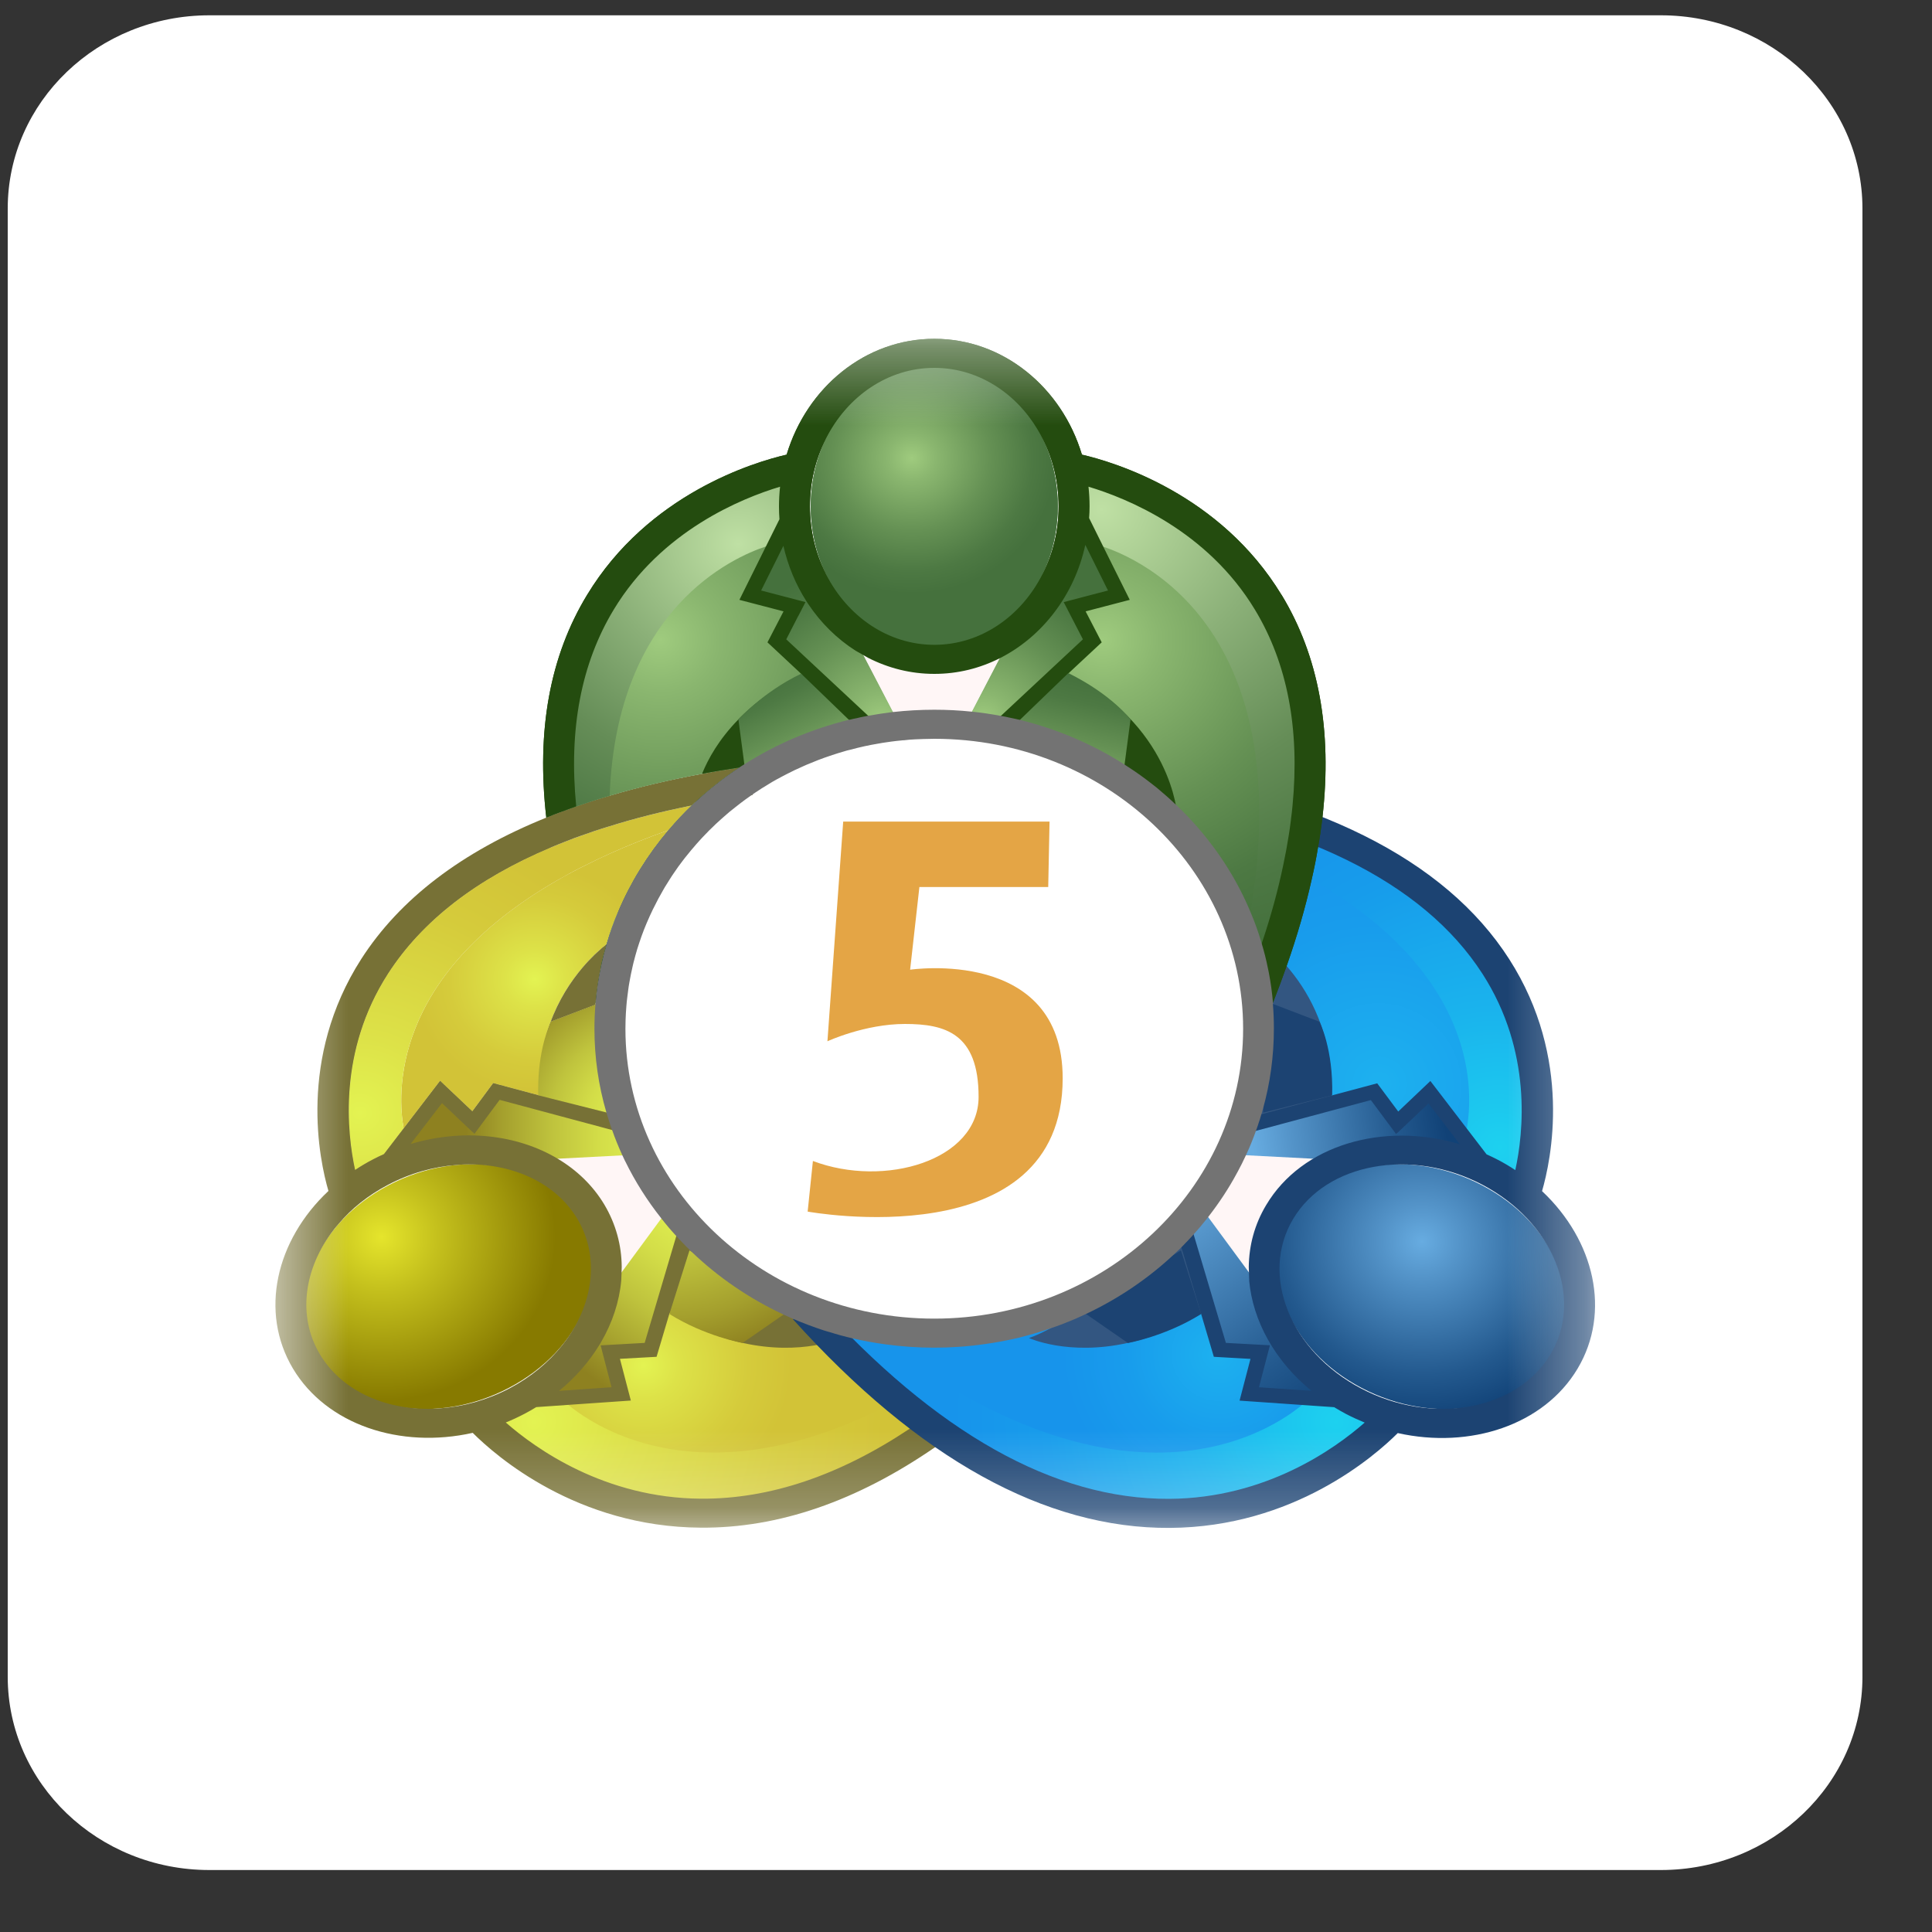
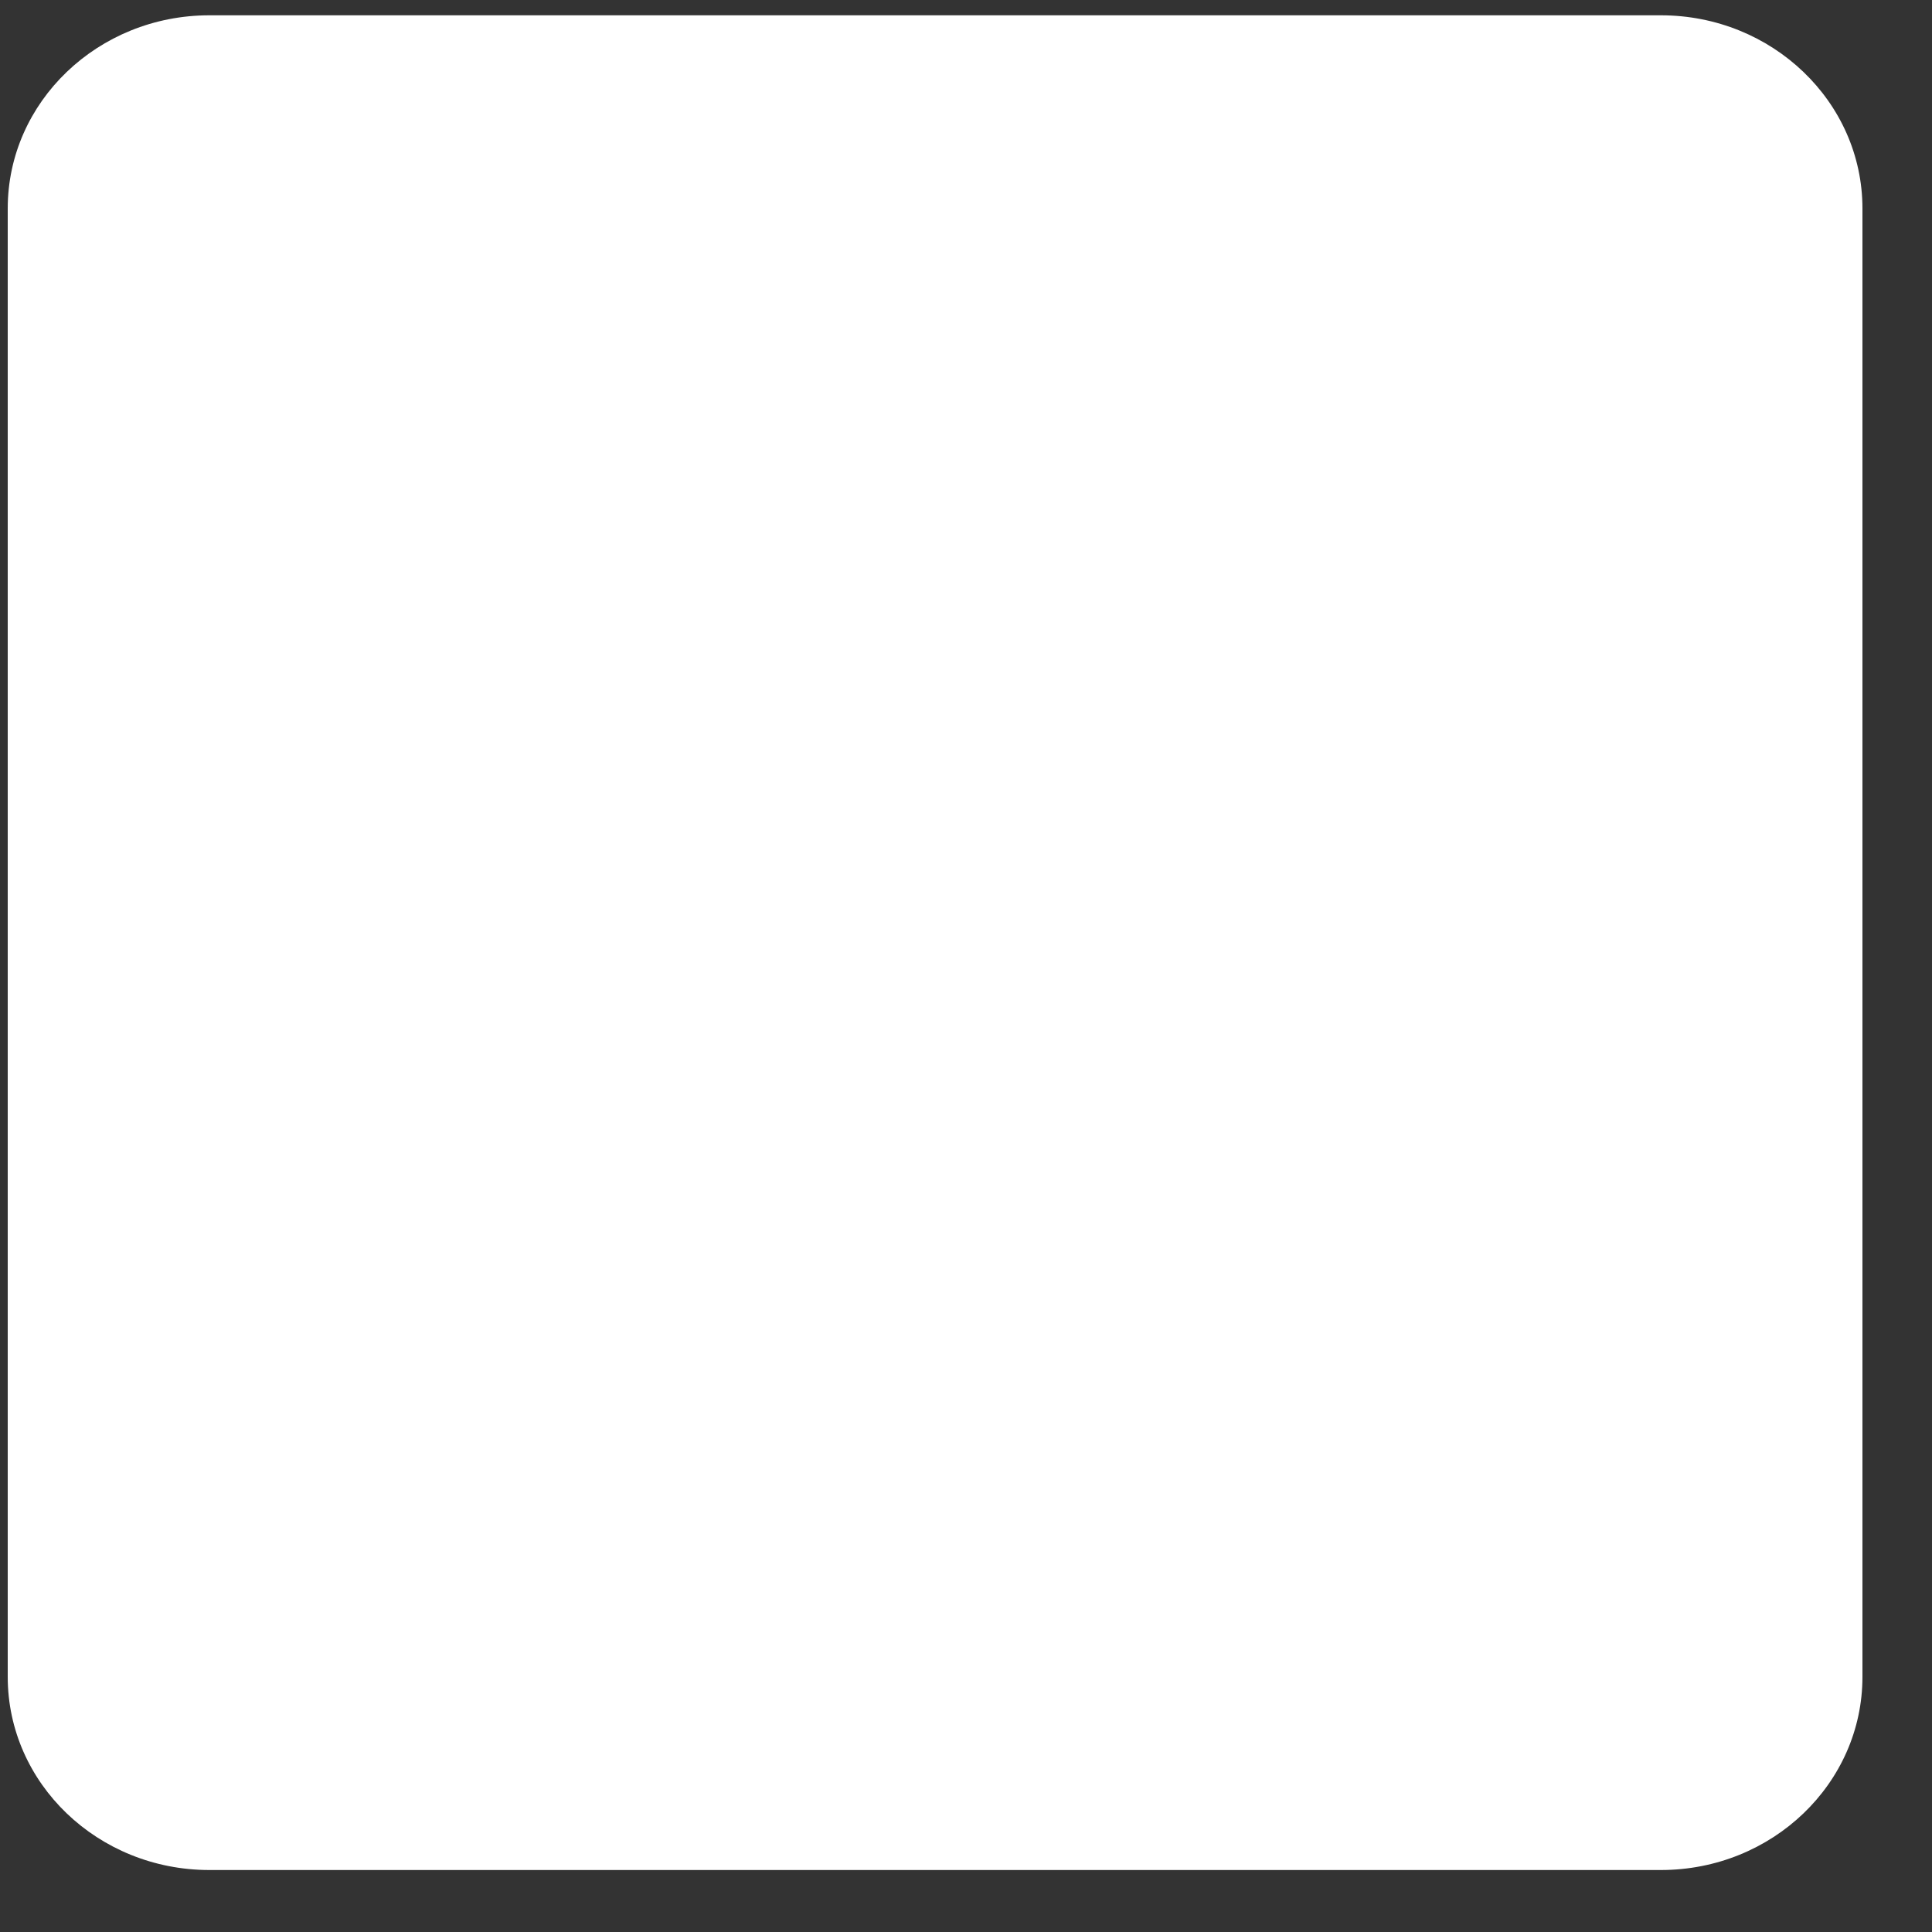
<svg xmlns="http://www.w3.org/2000/svg" width="25" height="25" viewBox="0 0 25 25" fill="none">
  <rect x="0" y="0" width="25" height="25" fill="#333333" stroke="none" />
  <g clip-path="url(#clip0_1612_3268)">
    <path d="M21.492 0.198H2.709C1.268 0.198 0.1 1.318 0.1 2.698V21.698C0.1 23.079 1.268 24.198 2.709 24.198H21.492C22.932 24.198 24.1 23.079 24.1 21.698V2.698C24.1 1.318 22.932 0.198 21.492 0.198Z" fill="white" />
    <mask id="mask0_1612_3268" style="mask-type:luminance" maskUnits="userSpaceOnUse" x="3" y="4" width="18" height="16">
-       <path d="M20.639 4.384H3.564V19.769H20.639V4.384Z" fill="white" />
-     </mask>
+       </mask>
    <g mask="url(#mask0_1612_3268)">
      <path d="M8.649 10.743C8.379 11.061 8.158 11.418 7.997 11.803C7.941 11.935 7.892 12.069 7.852 12.207C7.852 12.207 7.849 12.214 7.849 12.218C7.811 12.248 7.767 12.285 7.719 12.33C7.712 12.337 7.704 12.345 7.695 12.352C7.646 12.4 7.592 12.457 7.538 12.521C7.387 12.698 7.227 12.938 7.117 13.245C7.116 13.248 7.114 13.252 7.112 13.257C7.02 13.515 6.963 13.819 6.972 14.173L6.964 14.171L6.382 14.015L6.111 14.38L5.695 13.985L5.223 14.601C5.146 14.178 5.042 12.638 7.209 11.392C7.267 11.358 7.327 11.325 7.39 11.292C7.401 11.286 7.412 11.279 7.424 11.274C7.473 11.247 7.523 11.222 7.575 11.197C7.68 11.143 7.79 11.091 7.904 11.04C8.133 10.937 8.38 10.838 8.649 10.743Z" fill="url(#paint0_radial_1612_3268)" />
      <path d="M7.849 12.218C7.822 12.309 7.798 12.402 7.778 12.495C7.776 12.503 7.775 12.512 7.773 12.521C7.742 12.669 7.72 12.818 7.707 12.971C7.706 12.982 7.705 12.991 7.705 13.001L7.128 13.221C7.128 13.221 7.124 13.228 7.117 13.244C7.227 12.938 7.387 12.698 7.538 12.52C7.592 12.456 7.646 12.4 7.695 12.352C7.704 12.344 7.712 12.337 7.719 12.33C7.767 12.284 7.811 12.247 7.849 12.218Z" fill="#777136" />
-       <path d="M9.554 10.11C9.539 10.117 9.472 10.144 9.375 10.198C9.294 10.244 9.189 10.31 9.077 10.398C8.97 10.481 8.854 10.585 8.74 10.712C8.569 10.903 8.403 11.145 8.278 11.451C8.278 11.451 8.278 11.451 8.277 11.453C8.224 11.584 8.177 11.729 8.142 11.886C8.084 12.143 8.036 12.389 7.998 12.62C7.98 12.727 7.965 12.831 7.951 12.932C7.942 13.004 7.933 13.073 7.925 13.141V13.144C7.852 13.791 7.866 14.257 7.931 14.428C7.936 14.444 7.942 14.457 7.949 14.468C7.954 14.476 7.956 14.484 7.954 14.489C7.951 14.505 7.925 14.512 7.883 14.512C7.584 14.514 6.447 14.178 6.376 14.157H6.373L6.139 14.672L5.702 14.297L5.633 14.237L5.577 14.189L5.082 14.999L4.484 15.476C4.484 15.476 4.056 14.091 4.563 13.129C4.602 13.055 4.642 12.985 4.682 12.915C5.173 12.071 5.812 11.493 6.829 10.912C6.915 10.863 7.004 10.817 7.095 10.774C7.095 10.78 7.097 10.787 7.098 10.794C7.106 10.851 7.115 10.908 7.126 10.967C6.164 11.372 5.46 11.917 5.021 12.598C4.373 13.604 4.491 14.659 4.595 15.138C4.668 15.09 4.745 15.044 4.825 15.003C4.872 14.977 4.92 14.955 4.968 14.933L5.224 14.6L5.695 13.984L6.112 14.379L6.383 14.014L6.965 14.171L6.973 14.172C6.964 13.819 7.021 13.514 7.113 13.257C7.115 13.252 7.117 13.248 7.118 13.244C7.125 13.228 7.129 13.221 7.129 13.221L7.706 13.001C7.706 12.991 7.707 12.982 7.708 12.973C7.721 12.818 7.743 12.669 7.774 12.521C7.776 12.512 7.777 12.503 7.779 12.495C7.799 12.402 7.823 12.309 7.85 12.218C7.85 12.214 7.851 12.212 7.853 12.208C7.893 12.069 7.941 11.934 7.997 11.803C8.159 11.418 8.38 11.061 8.65 10.743H8.651C8.745 10.631 8.846 10.524 8.952 10.422H8.953C8.964 10.411 8.976 10.399 8.988 10.388C9.058 10.322 9.13 10.259 9.204 10.199H9.205C9.227 10.181 9.247 10.164 9.268 10.148C9.326 10.14 9.375 10.132 9.416 10.127H9.417C9.493 10.117 9.541 10.111 9.554 10.11Z" fill="url(#paint1_radial_1612_3268)" />
      <path d="M8.952 10.423C8.846 10.524 8.744 10.632 8.65 10.743H8.649C8.381 10.838 8.133 10.937 7.905 11.04C7.791 11.091 7.681 11.143 7.575 11.197C7.523 11.222 7.473 11.248 7.424 11.274C7.412 11.28 7.401 11.286 7.39 11.292C7.328 11.326 7.268 11.359 7.21 11.392C5.042 12.638 5.146 14.178 5.223 14.601L4.968 14.934C4.92 14.956 4.872 14.978 4.825 15.004C4.744 15.045 4.667 15.091 4.595 15.139C4.491 14.659 4.373 13.604 5.021 12.599C5.46 11.918 6.164 11.373 7.126 10.967C7.191 10.939 7.257 10.913 7.324 10.887C7.335 10.882 7.346 10.878 7.358 10.874C7.406 10.854 7.455 10.837 7.505 10.82C7.628 10.774 7.756 10.731 7.887 10.692C8.219 10.588 8.573 10.499 8.952 10.423Z" fill="url(#paint2_radial_1612_3268)" />
      <path d="M7.098 10.794C7.106 10.851 7.115 10.908 7.126 10.967C6.164 11.372 5.46 11.918 5.021 12.598C4.373 13.604 4.491 14.659 4.596 15.138C4.668 15.09 4.745 15.044 4.825 15.003C4.872 14.978 4.92 14.955 4.968 14.933L5.224 14.6C5.237 14.673 5.249 14.712 5.249 14.712L5.082 14.999L4.493 15.297C4.493 15.297 4.162 14.219 4.434 13.498C4.5 13.323 4.579 13.125 4.682 12.915C5.005 12.261 5.578 11.487 6.83 10.912C6.922 10.87 7.011 10.83 7.098 10.794Z" fill="url(#paint3_radial_1612_3268)" />
      <path d="M9.382 10.193L9.374 10.199L9.168 10.382L8.824 10.684C8.795 10.693 8.767 10.703 8.739 10.713C8.708 10.723 8.679 10.733 8.65 10.744C8.744 10.632 8.845 10.525 8.951 10.423H8.952C8.963 10.412 8.975 10.4 8.987 10.389C9.058 10.323 9.13 10.26 9.204 10.2H9.205C9.239 10.197 9.268 10.195 9.292 10.195C9.352 10.192 9.382 10.193 9.382 10.193Z" fill="url(#paint4_radial_1612_3268)" />
      <path d="M6.149 18.268C6.149 18.268 7.184 19.334 8.324 19.431C9.464 19.528 10.373 19.328 11.521 18.776C12.668 18.224 13.675 17.011 13.675 17.011C13.675 17.011 12.709 17.678 11.321 17.216C9.935 16.755 8.988 16.22 8.876 16.022C8.764 15.823 8.336 17.447 8.336 17.447L7.746 17.364L7.89 18.065L6.897 18.039L6.15 18.269L6.149 18.268Z" fill="url(#paint5_radial_1612_3268)" />
      <path d="M8.018 16.565C8.018 16.565 7.719 15.548 7.391 15.308C7.064 15.068 6.908 14.994 6.908 14.994L8.102 14.933L8.642 15.722L8.019 16.566L8.018 16.565Z" fill="#FFF6F6" />
      <path d="M6.951 18.132L8.091 18.081L7.804 17.462L8.391 17.538L8.931 16.113L8.649 15.642L7.86 16.713L6.951 18.132Z" fill="url(#paint6_linear_1612_3268)" />
      <path d="M5.082 14.999L5.723 14.114L6.135 14.666L6.373 14.157L7.949 14.468L8.229 14.941L6.844 15.013L5.082 14.999Z" fill="url(#paint7_linear_1612_3268)" />
      <path d="M6.587 17.958C7.523 17.466 7.931 16.481 7.5 15.758C7.068 15.035 5.96 14.847 5.025 15.339C4.089 15.831 3.681 16.816 4.112 17.539C4.544 18.262 5.652 18.45 6.587 17.958Z" fill="url(#paint8_radial_1612_3268)" />
      <path d="M7.273 18.106C7.273 18.106 9.185 20.08 12.801 17.349L13.539 17.159C13.539 17.159 13.104 17.9 11.55 18.827C9.998 19.753 8.745 19.551 7.95 19.393C7.154 19.235 6.347 18.405 6.347 18.405L6.926 18.09L7.274 18.107L7.273 18.106Z" fill="url(#paint9_radial_1612_3268)" />
      <path d="M8.875 16.02L8.879 16.022C8.879 16.022 8.886 16.028 8.891 16.031C9 16.114 9.646 16.601 10.215 16.957L10.221 16.961C10.479 17.122 10.719 17.255 10.888 17.314C10.888 17.314 10.379 17.549 9.609 17.377C9.399 17.33 9.17 17.253 8.928 17.133C8.825 17.083 8.719 17.024 8.611 16.956L8.876 16.019L8.875 16.02Z" fill="#777136" />
      <path d="M7.96 14.437C7.962 14.473 7.963 14.493 7.963 14.493L7.954 14.49L7.868 14.467L6.974 14.214C6.974 14.201 6.973 14.187 6.973 14.175V14.173C6.964 13.819 7.021 13.515 7.113 13.257C7.115 13.252 7.117 13.249 7.118 13.245C7.125 13.229 7.129 13.221 7.129 13.221L7.706 13.001C7.706 12.992 7.707 12.983 7.708 12.973C7.721 12.819 7.743 12.669 7.774 12.522C7.776 12.512 7.777 12.504 7.779 12.495C7.799 12.402 7.823 12.31 7.85 12.219C7.85 12.219 7.853 12.215 7.855 12.214C7.908 12.172 7.948 12.145 7.969 12.132C7.974 12.128 7.977 12.126 7.98 12.124C7.984 12.121 7.986 12.12 7.986 12.12C7.966 12.21 7.953 12.333 7.943 12.474V12.476C7.933 12.616 7.928 12.775 7.927 12.941C7.925 13.007 7.925 13.074 7.925 13.142V13.144C7.925 13.694 7.951 14.261 7.96 14.437Z" fill="#777136" />
      <path d="M9.737 10.281L9.714 10.147L9.689 9.992H9.688L9.676 9.915C9.662 9.917 9.648 9.919 9.635 9.922C9.612 9.925 9.59 9.928 9.568 9.931C9.464 9.999 9.364 10.072 9.267 10.149C9.246 10.165 9.226 10.182 9.205 10.199H9.204C9.129 10.26 9.057 10.323 8.987 10.389C8.975 10.4 8.963 10.411 8.952 10.422C8.993 10.413 9.034 10.405 9.076 10.398C9.106 10.391 9.136 10.386 9.168 10.381C9.264 10.362 9.361 10.345 9.46 10.329H9.461C9.548 10.315 9.635 10.302 9.725 10.289C9.729 10.288 9.734 10.288 9.738 10.287V10.281H9.737Z" fill="#777136" />
      <path d="M5.703 18.223C5.691 18.225 5.679 18.226 5.667 18.226C5.028 18.265 4.432 18.015 4.139 17.524C3.844 17.028 3.934 16.413 4.314 15.919C4.314 15.919 4.314 15.919 4.315 15.918C4.325 15.904 4.335 15.891 4.346 15.879C4.357 15.865 4.368 15.852 4.381 15.838C4.546 15.641 4.763 15.467 5.02 15.332C5.306 15.181 5.61 15.097 5.904 15.075C5.925 15.072 5.947 15.071 5.968 15.07C5.981 15.069 5.993 15.069 6.006 15.068C6.621 15.049 7.188 15.299 7.471 15.773C7.757 16.252 7.681 16.845 7.334 17.33C7.314 17.357 7.294 17.384 7.272 17.411C7.099 17.628 6.869 17.82 6.592 17.966C6.305 18.116 6 18.201 5.703 18.223ZM13.932 17.06L13.885 17.022L13.735 16.903L13.638 16.826C13.583 16.887 13.528 16.947 13.473 17.006C13.412 17.071 13.35 17.135 13.289 17.198C13.278 17.21 13.267 17.221 13.256 17.232C13.229 17.259 13.203 17.287 13.177 17.312C12.919 17.572 12.661 17.806 12.404 18.015C12.303 18.098 12.202 18.177 12.102 18.253C12.059 18.284 12.016 18.316 11.973 18.346C11.964 18.354 11.954 18.361 11.945 18.366C11.887 18.408 11.829 18.448 11.772 18.487C10.861 19.094 9.958 19.398 9.075 19.393C7.823 19.387 6.925 18.741 6.545 18.407C6.626 18.374 6.708 18.336 6.788 18.294C6.84 18.267 6.89 18.238 6.939 18.208L7.353 18.179L8.163 18.123L8.022 17.583L8.496 17.557L8.661 17.002L8.664 16.991L8.902 16.192V16.19L8.911 16.162L8.927 16.107L8.932 16.089L8.938 16.069L8.983 15.918L8.789 15.868L8.787 15.875L8.751 15.995L8.342 17.377L7.987 17.397H7.986L7.772 17.409L7.913 17.951L7.865 17.954L7.234 17.998C7.446 17.825 7.621 17.623 7.753 17.408C7.762 17.395 7.77 17.382 7.777 17.368C7.925 17.115 8.014 16.843 8.039 16.57L8.043 16.466V16.464L8.045 16.392C8.043 16.115 7.97 15.84 7.821 15.589C7.673 15.341 7.464 15.141 7.217 14.994C6.691 14.679 5.989 14.602 5.314 14.803L5.702 14.297L5.719 14.274L6.139 14.672L6.465 14.232L7.919 14.622H7.92L8.062 14.66H8.063L8.071 14.662L8.126 14.481L7.96 14.437L7.931 14.429L7.85 14.407L7.118 14.212L7.111 14.21L6.972 14.173L6.964 14.171L6.382 14.015L6.112 14.38L5.695 13.985L5.223 14.601L4.968 14.934C4.92 14.955 4.872 14.978 4.825 15.003C4.744 15.045 4.667 15.091 4.595 15.139C4.491 14.659 4.373 13.604 5.021 12.599C5.46 11.918 6.164 11.372 7.126 10.967C7.191 10.939 7.257 10.913 7.324 10.887C7.335 10.882 7.346 10.878 7.358 10.874C7.406 10.854 7.455 10.836 7.505 10.819C7.628 10.774 7.756 10.731 7.887 10.692C8.218 10.588 8.573 10.499 8.952 10.423H8.953C8.964 10.411 8.976 10.4 8.988 10.389C9.058 10.323 9.13 10.26 9.204 10.2H9.205C9.226 10.182 9.246 10.165 9.267 10.149C9.364 10.073 9.465 9.999 9.569 9.932C9.405 9.956 9.243 9.983 9.086 10.013C8.66 10.091 8.262 10.185 7.89 10.296C7.741 10.338 7.596 10.385 7.456 10.434C7.412 10.449 7.368 10.465 7.324 10.482C7.31 10.487 7.295 10.491 7.281 10.498C7.209 10.523 7.139 10.55 7.069 10.58C5.975 11.022 5.173 11.634 4.675 12.409C3.849 13.697 4.134 15.016 4.25 15.411C3.569 16.05 3.355 16.977 3.79 17.708C4.226 18.438 5.18 18.751 6.117 18.541C6.416 18.84 7.464 19.758 9.066 19.768C10.071 19.776 11.086 19.426 12.101 18.726C12.161 18.684 12.222 18.641 12.283 18.597C12.293 18.589 12.305 18.581 12.316 18.572C12.354 18.544 12.393 18.515 12.431 18.486C12.544 18.399 12.657 18.308 12.77 18.213C13.058 17.971 13.344 17.702 13.63 17.405C13.734 17.297 13.839 17.184 13.943 17.069L13.932 17.06Z" fill="#777136" />
      <path d="M10.215 16.958L9.609 17.378C9.609 17.378 9.124 17.292 8.662 17.003L8.922 16.18L10.215 16.958Z" fill="url(#paint10_radial_1612_3268)" />
      <path d="M7.858 14.398L7.846 14.395L7.118 14.212L7.111 14.21L6.973 14.175L6.965 14.173V14.171C6.952 13.684 7.069 13.36 7.113 13.257C7.115 13.252 7.117 13.249 7.118 13.245C7.125 13.229 7.129 13.221 7.129 13.221L7.706 13.001L7.718 12.997L7.827 12.955V12.976L7.858 14.398Z" fill="url(#paint11_radial_1612_3268)" />
      <path d="M19.719 15.476C19.719 15.476 20.147 14.091 19.639 13.128C19.131 12.165 18.474 11.542 17.373 10.912C16.273 10.283 14.645 10.109 14.645 10.109C14.645 10.109 15.756 10.535 16.061 11.887C16.366 13.238 16.375 14.274 16.253 14.468C16.131 14.662 17.829 14.156 17.829 14.156L18.062 14.671L18.624 14.19L19.119 14.999L19.717 15.476H19.719Z" fill="url(#paint12_radial_1612_3268)" />
      <path d="M18.955 14.712C18.955 14.712 19.749 12.151 15.379 10.683L14.821 10.192C14.821 10.192 15.722 10.153 17.375 10.912C19.027 11.671 19.497 12.779 19.77 13.498C20.042 14.218 19.71 15.297 19.71 15.297L19.122 14.999L18.955 14.712Z" fill="url(#paint13_radial_1612_3268)" />
      <path d="M18.056 18.268C18.056 18.268 17.021 19.334 15.881 19.431C14.741 19.528 13.831 19.328 12.684 18.776C11.537 18.223 10.53 17.011 10.53 17.011C10.53 17.011 11.496 17.678 12.884 17.216C14.27 16.755 15.217 16.22 15.329 16.022C15.441 15.823 15.869 17.447 15.869 17.447L16.459 17.364L16.315 18.066L17.308 18.039L18.055 18.269L18.056 18.268Z" fill="url(#paint14_radial_1612_3268)" />
      <path d="M16.165 16.565C16.165 16.565 16.464 15.548 16.792 15.308C17.119 15.068 17.274 14.994 17.274 14.994L16.081 14.933L15.54 15.722L16.164 16.566L16.165 16.565Z" fill="#FFF6F6" />
-       <path d="M17.253 18.132L16.113 18.081L16.399 17.462L15.812 17.538L15.272 16.113L15.555 15.642L16.344 16.713L17.253 18.132Z" fill="url(#paint15_linear_1612_3268)" />
+       <path d="M17.253 18.132L16.113 18.081L16.399 17.462L15.812 17.538L15.272 16.113L15.555 15.642L16.344 16.713L17.253 18.132" fill="url(#paint15_linear_1612_3268)" />
      <path d="M19.122 14.999L18.48 14.114L18.069 14.666L17.831 14.157L16.255 14.468L15.974 14.941L17.36 15.013L19.122 14.999Z" fill="url(#paint16_linear_1612_3268)" />
      <path d="M20.093 17.54C20.524 16.816 20.116 15.831 19.18 15.339C18.245 14.848 17.137 15.035 16.705 15.758C16.274 16.482 16.682 17.467 17.618 17.959C18.553 18.45 19.661 18.263 20.093 17.54Z" fill="url(#paint17_radial_1612_3268)" />
      <path d="M16.93 18.107C16.93 18.107 15.018 20.081 11.402 17.35L10.664 17.16C10.664 17.16 11.099 17.901 12.653 18.827C14.206 19.754 15.458 19.551 16.253 19.393C17.049 19.235 17.856 18.406 17.856 18.406L17.277 18.091L16.929 18.108L16.93 18.107Z" fill="url(#paint18_radial_1612_3268)" />
      <path d="M15.329 16.02L15.325 16.023C15.325 16.023 15.318 16.028 15.313 16.031C15.204 16.115 14.557 16.601 13.988 16.958L13.982 16.961C13.725 17.122 13.485 17.256 13.315 17.314C13.315 17.314 13.824 17.549 14.594 17.377C14.805 17.331 15.033 17.254 15.276 17.133C15.379 17.084 15.484 17.024 15.592 16.957L15.328 16.019L15.329 16.02Z" fill="#335681" />
      <path d="M16.218 12.12C16.218 12.12 17.288 12.753 17.23 14.213L16.24 14.492C16.24 14.492 16.339 12.69 16.217 12.119L16.218 12.12Z" fill="#335681" />
      <path d="M16.164 16.57C16.211 17.091 16.496 17.611 16.97 17.997L16.291 17.951L16.433 17.408L15.863 17.377L15.414 15.867L15.221 15.918L15.707 17.557L16.181 17.584L16.04 18.124L17.264 18.209C17.313 18.239 17.363 18.267 17.416 18.296C17.495 18.337 17.578 18.375 17.659 18.408C17.278 18.743 16.381 19.388 15.13 19.395C13.643 19.403 12.107 18.539 10.566 16.828L10.26 17.07C11.884 18.873 13.525 19.782 15.139 19.771C16.739 19.761 17.788 18.842 18.087 18.544C19.023 18.753 19.978 18.441 20.414 17.71C20.849 16.98 20.635 16.053 19.954 15.413C20.069 15.018 20.355 13.699 19.529 12.411C18.697 11.114 17.014 10.275 14.527 9.918L14.466 10.29C16.826 10.629 18.414 11.407 19.183 12.601C19.831 13.607 19.713 14.662 19.608 15.141C19.536 15.093 19.459 15.047 19.379 15.006C19.332 14.982 19.284 14.958 19.236 14.937L18.509 13.988L18.093 14.383L17.821 14.018L16.078 14.484L16.133 14.665L17.739 14.235L18.066 14.675L18.485 14.278L18.89 14.806C17.899 14.511 16.848 14.815 16.385 15.592C16.234 15.843 16.162 16.117 16.159 16.395L16.165 16.573L16.164 16.57ZM19.183 15.331C20.102 15.815 20.497 16.797 20.064 17.524C19.63 18.251 18.53 18.449 17.612 17.966C16.694 17.484 16.299 16.5 16.733 15.773C17.166 15.047 18.266 14.849 19.183 15.331Z" fill="#1C4372" />
      <path d="M13.989 16.959L14.595 17.378C14.595 17.378 15.08 17.293 15.543 17.003L15.282 16.18L13.989 16.959Z" fill="#1C4372" />
      <path d="M16.377 12.955L17.074 13.221C17.074 13.221 17.255 13.574 17.238 14.173L16.345 14.398L16.377 12.955Z" fill="#1C4372" />
      <path d="M13.826 6.041C13.826 6.041 15.322 6.367 15.97 7.254C16.617 8.141 16.875 8.984 16.922 10.193C16.969 11.402 16.335 12.82 16.335 12.82C16.335 12.82 16.482 11.701 15.376 10.791C14.268 9.881 13.31 9.366 13.07 9.372C12.831 9.378 14.13 8.233 14.13 8.233L13.766 7.79L14.488 7.566L13.978 6.764L13.827 6.041H13.826Z" fill="url(#paint19_radial_1612_3268)" />
      <path d="M14.161 7.041C14.161 7.041 16.93 7.643 16.159 11.939L16.342 12.636C16.342 12.636 16.818 11.917 16.92 10.193C17.022 8.468 16.223 7.542 15.687 6.967C15.151 6.393 13.986 6.137 13.986 6.137L13.976 6.765L14.161 7.041Z" fill="url(#paint20_radial_1612_3268)" />
      <path d="M11.186 9.372H11.17C11.147 9.372 11.118 9.377 11.083 9.385H11.082C10.973 9.414 10.807 9.485 10.6 9.597C10.598 9.598 10.596 9.599 10.593 9.6C10.351 9.729 10.05 9.914 9.715 10.147C9.633 10.204 9.548 10.265 9.462 10.329H9.461C9.271 10.47 9.072 10.624 8.869 10.791C8.609 11.006 8.417 11.231 8.278 11.451C8.278 11.451 8.278 11.452 8.277 11.453C8.126 11.691 8.035 11.921 7.98 12.124C7.952 12.228 7.934 12.325 7.922 12.412C7.888 12.66 7.909 12.82 7.909 12.82C7.909 12.82 7.877 12.747 7.827 12.621C7.827 12.621 7.826 12.618 7.825 12.617C7.811 12.581 7.796 12.539 7.779 12.495C7.799 12.402 7.823 12.31 7.85 12.219C7.85 12.214 7.851 12.212 7.853 12.208C7.893 12.069 7.941 11.935 7.997 11.803C8.159 11.418 8.38 11.061 8.65 10.743H8.651C8.745 10.631 8.846 10.524 8.952 10.422H8.953C8.964 10.411 8.976 10.4 8.988 10.389C9.058 10.323 9.13 10.26 9.205 10.2H9.206C9.227 10.182 9.247 10.165 9.268 10.149C9.365 10.073 9.465 9.999 9.569 9.932C9.405 9.956 9.244 9.983 9.086 10.012C8.661 10.091 8.262 10.185 7.89 10.296C7.741 10.338 7.597 10.385 7.457 10.434C7.412 10.449 7.368 10.465 7.324 10.482C7.319 10.384 7.318 10.288 7.322 10.192C7.369 8.984 7.629 8.14 8.275 7.254C8.579 6.839 9.067 6.546 9.503 6.352C9.513 6.348 9.523 6.344 9.532 6.34C9.536 6.338 9.539 6.336 9.543 6.335C10.019 6.129 10.419 6.041 10.419 6.041L10.267 6.764L10.208 6.856L9.757 7.566L9.87 7.6L10.434 7.776L10.479 7.79L10.459 7.815L10.331 7.97H10.329L10.114 8.233C10.114 8.233 10.985 9.001 11.168 9.275C11.207 9.328 11.217 9.364 11.186 9.372Z" fill="url(#paint21_radial_1612_3268)" />
      <path d="M11.099 8.344C11.099 8.344 12.191 8.596 12.575 8.444C12.958 8.293 13.104 8.202 13.104 8.202L12.578 9.21L11.58 9.266L11.1 8.344H11.099Z" fill="#EDE5EB" />
      <path d="M10.153 6.764L9.643 7.722L10.358 7.79L10 8.233L11.06 9.372L11.637 9.371L11.027 8.201L10.153 6.764Z" fill="url(#paint22_radial_1612_3268)" />
      <path d="M13.976 6.764L14.487 7.722L13.772 7.79L14.129 8.233L13.068 9.372L12.492 9.371L13.102 8.201L13.976 6.764Z" fill="url(#paint23_radial_1612_3268)" />
      <path d="M12.09 8.374C12.973 8.374 13.688 7.558 13.688 6.551C13.688 5.545 12.973 4.729 12.09 4.729C11.207 4.729 10.491 5.545 10.491 6.551C10.491 7.558 11.207 8.374 12.09 8.374Z" fill="url(#paint24_radial_1612_3268)" />
      <path d="M8.02 11.939L7.969 12.131L7.907 12.368L7.837 12.636C7.837 12.636 7.834 12.631 7.827 12.621C7.827 12.62 7.826 12.618 7.825 12.618C7.814 12.598 7.796 12.567 7.773 12.522C7.775 12.512 7.776 12.504 7.778 12.495C7.798 12.402 7.823 12.31 7.85 12.219C7.85 12.214 7.851 12.212 7.853 12.209C7.893 12.069 7.941 11.935 7.997 11.803C8.004 11.847 8.012 11.893 8.02 11.939Z" fill="url(#paint25_radial_1612_3268)" />
      <path d="M10.202 6.765L10.175 6.805L10.017 7.041C10.017 7.041 10.012 7.042 10.003 7.044C9.987 7.049 9.955 7.057 9.911 7.071C9.492 7.209 7.978 7.872 7.889 10.296C7.74 10.338 7.596 10.386 7.456 10.434C7.411 10.449 7.367 10.465 7.323 10.482C7.309 10.487 7.294 10.492 7.28 10.498C7.271 10.4 7.263 10.298 7.257 10.193C7.155 8.468 7.954 7.542 8.49 6.967C8.748 6.691 9.152 6.488 9.502 6.353C9.512 6.348 9.522 6.345 9.531 6.341C9.535 6.339 9.538 6.337 9.542 6.336C9.9 6.201 10.191 6.137 10.191 6.137L10.202 6.765Z" fill="url(#paint26_radial_1612_3268)" />
      <path d="M11.174 9.372L11.169 9.374C11.169 9.374 11.161 9.377 11.155 9.38C11.142 9.384 11.123 9.392 11.098 9.401C11.001 9.438 10.819 9.508 10.599 9.597C10.597 9.598 10.595 9.599 10.592 9.6C10.319 9.711 9.987 9.851 9.69 9.992C9.676 9.998 9.662 10.005 9.647 10.011L9.641 10.014C9.562 10.052 9.487 10.09 9.416 10.127H9.415C9.372 10.15 9.331 10.172 9.292 10.194C9.167 10.263 9.061 10.329 8.987 10.389C9.057 10.323 9.13 10.26 9.204 10.2H9.205C9.226 10.182 9.246 10.165 9.267 10.149C9.364 10.073 9.464 9.999 9.568 9.932C9.404 9.956 9.243 9.983 9.085 10.012C9.164 9.817 9.304 9.566 9.554 9.31C9.554 9.31 9.555 9.308 9.559 9.305C9.562 9.302 9.566 9.298 9.569 9.294C9.571 9.291 9.574 9.288 9.577 9.286C9.72 9.144 9.895 9.003 10.113 8.871C10.194 8.821 10.282 8.773 10.375 8.726C10.394 8.717 10.413 8.707 10.432 8.698L11.087 9.293L11.174 9.372Z" fill="#244C0F" />
      <path d="M15.234 10.549C15.234 10.549 15.168 9.365 13.782 8.698L13.04 9.372C13.04 9.372 14.763 10.171 15.234 10.549Z" fill="#244C0F" />
      <path d="M10.684 5.683C10.684 5.683 10.687 5.677 10.688 5.673C10.688 5.673 10.688 5.671 10.69 5.67C10.967 5.127 11.49 4.76 12.09 4.76C12.69 4.76 13.213 5.127 13.488 5.67C13.489 5.671 13.49 5.673 13.49 5.673C13.492 5.677 13.494 5.679 13.495 5.683C13.625 5.941 13.698 6.237 13.698 6.552C13.698 6.867 13.625 7.162 13.495 7.42C13.494 7.424 13.492 7.427 13.49 7.43C13.49 7.43 13.489 7.432 13.488 7.433C13.213 7.976 12.689 8.344 12.09 8.344C11.491 8.344 10.967 7.976 10.69 7.433C10.69 7.432 10.688 7.43 10.688 7.43C10.687 7.427 10.684 7.424 10.684 7.42C10.554 7.162 10.481 6.867 10.481 6.552C10.481 6.237 10.554 5.941 10.684 5.683ZM16.583 7.698C15.789 6.391 14.424 5.981 14 5.883C13.739 5.013 12.982 4.384 12.09 4.384C11.198 4.384 10.441 5.013 10.179 5.883C9.755 5.981 8.389 6.391 7.597 7.698C7.115 8.49 6.94 9.455 7.069 10.58C7.138 10.551 7.208 10.524 7.281 10.498C7.295 10.492 7.31 10.487 7.324 10.482C7.368 10.465 7.412 10.449 7.456 10.434C7.358 9.437 7.52 8.585 7.942 7.888C8.56 6.866 9.598 6.447 10.094 6.298C10.085 6.381 10.08 6.467 10.08 6.552C10.08 6.609 10.082 6.664 10.086 6.719L9.911 7.071L9.568 7.762L10.139 7.911L9.931 8.312L10.366 8.718L10.375 8.726L11.002 9.312L11.005 9.314L11.081 9.386H11.082L11.098 9.402L11.216 9.512L11.358 9.378L11.351 9.371L11.234 9.262L10.174 8.273L10.329 7.971H10.33L10.423 7.791L9.849 7.641L9.869 7.601L10.137 7.063C10.196 7.322 10.297 7.563 10.433 7.777C10.441 7.79 10.449 7.802 10.458 7.815C10.621 8.06 10.83 8.266 11.071 8.42L11.167 8.474L11.233 8.512C11.493 8.645 11.783 8.72 12.09 8.72C12.396 8.72 12.681 8.647 12.938 8.517C13.487 8.239 13.902 7.701 14.044 7.051L14.325 7.616L14.338 7.641L13.764 7.791L14.013 8.273L12.951 9.264L12.835 9.372L12.829 9.378L12.97 9.512L13.115 9.376L13.183 9.313L13.681 8.849L13.685 8.845L13.821 8.718L13.827 8.712L14.256 8.312L14.048 7.911L14.619 7.762L14.277 7.075L14.093 6.704C14.097 6.654 14.099 6.603 14.099 6.552C14.099 6.467 14.094 6.381 14.085 6.298C14.582 6.447 15.62 6.866 16.238 7.888C16.659 8.583 16.821 9.433 16.725 10.427C16.72 10.484 16.713 10.542 16.705 10.601C16.705 10.611 16.704 10.62 16.702 10.63C16.695 10.689 16.686 10.75 16.676 10.811C16.657 10.934 16.634 11.059 16.607 11.185C16.54 11.51 16.448 11.848 16.33 12.199C16.33 12.199 16.329 12.205 16.327 12.208C16.319 12.235 16.31 12.261 16.301 12.289V12.29C16.292 12.317 16.283 12.342 16.273 12.368C16.268 12.384 16.263 12.4 16.257 12.416C16.238 12.469 16.219 12.522 16.199 12.576C16.162 12.678 16.123 12.779 16.082 12.881L16.254 12.941L16.278 12.95L16.376 12.985L16.456 13.013C16.459 13.005 16.462 12.997 16.465 12.989C16.468 12.984 16.471 12.979 16.473 12.973C16.536 12.812 16.595 12.655 16.649 12.5C16.785 12.113 16.893 11.739 16.973 11.38C17.006 11.237 17.034 11.097 17.056 10.959C17.068 10.9 17.076 10.842 17.085 10.785C17.086 10.777 17.087 10.77 17.088 10.763C17.097 10.698 17.106 10.634 17.113 10.571C17.24 9.45 17.064 8.488 16.584 7.698H16.583ZM7.998 12.621C7.979 12.572 7.961 12.524 7.943 12.476V12.474L7.922 12.412C7.916 12.398 7.911 12.383 7.907 12.368C7.888 12.317 7.871 12.265 7.855 12.214C7.853 12.212 7.853 12.211 7.853 12.209C7.851 12.212 7.85 12.214 7.85 12.218C7.822 12.31 7.798 12.402 7.778 12.495C7.776 12.504 7.775 12.512 7.773 12.522C7.742 12.669 7.72 12.819 7.707 12.972C7.71 12.981 7.713 12.988 7.717 12.997C7.719 13.002 7.721 13.007 7.723 13.013L7.827 12.976L7.927 12.941L7.951 12.933L8.098 12.881C8.063 12.794 8.03 12.706 7.998 12.621Z" fill="#244C0F" />
      <path d="M9.648 10.012L9.555 9.31C9.555 9.31 9.871 8.955 10.367 8.718L11.004 9.333L9.648 10.012Z" fill="url(#paint27_linear_1612_3268)" />
      <path d="M14.536 10.012L14.629 9.31C14.629 9.31 14.389 8.989 13.824 8.71L13.179 9.333L14.536 10.012Z" fill="url(#paint28_linear_1612_3268)" />
      <path d="M13.826 6.041C13.826 6.041 15.322 6.367 15.97 7.254C16.617 8.141 16.875 8.984 16.922 10.193C16.969 11.402 16.335 12.82 16.335 12.82C16.335 12.82 16.482 11.701 15.376 10.791C14.268 9.881 13.31 9.366 13.07 9.372C12.831 9.378 14.13 8.233 14.13 8.233L13.766 7.79L14.488 7.566L13.978 6.764L13.827 6.041H13.826Z" fill="url(#paint29_radial_1612_3268)" />
      <path d="M14.161 7.041C14.161 7.041 16.93 7.643 16.159 11.939L16.342 12.636C16.342 12.636 16.818 11.917 16.92 10.193C17.022 8.468 16.223 7.542 15.687 6.967C15.151 6.393 13.986 6.137 13.986 6.137L13.976 6.765L14.161 7.041Z" fill="url(#paint30_radial_1612_3268)" />
      <path d="M11.186 9.372H11.17C11.147 9.372 11.118 9.377 11.083 9.385H11.082C10.973 9.414 10.807 9.485 10.6 9.597C10.598 9.598 10.596 9.599 10.593 9.6C10.351 9.729 10.05 9.914 9.715 10.147C9.633 10.204 9.548 10.265 9.462 10.329H9.461C9.271 10.47 9.072 10.624 8.869 10.791C8.609 11.006 8.417 11.231 8.278 11.451C8.278 11.451 8.278 11.452 8.277 11.453C8.126 11.691 8.035 11.921 7.98 12.124C7.952 12.228 7.934 12.325 7.922 12.412C7.888 12.66 7.909 12.82 7.909 12.82C7.909 12.82 7.877 12.747 7.827 12.621C7.827 12.621 7.826 12.618 7.825 12.617C7.811 12.581 7.796 12.539 7.779 12.495C7.799 12.402 7.823 12.31 7.85 12.219C7.85 12.214 7.851 12.212 7.853 12.208C7.893 12.069 7.941 11.935 7.997 11.803C8.159 11.418 8.38 11.061 8.65 10.743H8.651C8.745 10.631 8.846 10.524 8.952 10.422H8.953C8.964 10.411 8.976 10.4 8.988 10.389C9.058 10.323 9.13 10.26 9.205 10.2H9.206C9.227 10.182 9.247 10.165 9.268 10.149C9.365 10.073 9.465 9.999 9.569 9.932C9.405 9.956 9.244 9.983 9.086 10.012C8.661 10.091 8.262 10.185 7.89 10.296C7.741 10.338 7.597 10.385 7.457 10.434C7.412 10.449 7.368 10.465 7.324 10.482C7.319 10.384 7.318 10.288 7.322 10.192C7.369 8.984 7.629 8.14 8.275 7.254C8.579 6.839 9.067 6.546 9.503 6.352C9.513 6.348 9.523 6.344 9.532 6.34C9.536 6.338 9.539 6.336 9.543 6.335C10.019 6.129 10.419 6.041 10.419 6.041L10.267 6.764L10.208 6.856L9.757 7.566L9.87 7.6L10.434 7.776L10.479 7.79L10.459 7.815L10.331 7.97H10.329L10.114 8.233C10.114 8.233 10.985 9.001 11.168 9.275C11.207 9.328 11.217 9.364 11.186 9.372Z" fill="url(#paint31_radial_1612_3268)" />
-       <path d="M11.099 8.344C11.099 8.344 12.191 8.596 12.575 8.444C12.958 8.293 13.104 8.202 13.104 8.202L12.578 9.21L11.58 9.266L11.1 8.344H11.099Z" fill="#FFF6F6" />
      <path d="M10.153 6.764L9.643 7.722L10.358 7.79L10 8.233L11.06 9.372L11.637 9.371L11.027 8.201L10.153 6.764Z" fill="url(#paint32_radial_1612_3268)" />
      <path d="M13.976 6.764L14.487 7.722L13.772 7.79L14.129 8.233L13.068 9.372L12.492 9.371L13.102 8.201L13.976 6.764Z" fill="url(#paint33_radial_1612_3268)" />
      <path d="M12.09 8.374C12.973 8.374 13.688 7.558 13.688 6.551C13.688 5.545 12.973 4.729 12.09 4.729C11.207 4.729 10.491 5.545 10.491 6.551C10.491 7.558 11.207 8.374 12.09 8.374Z" fill="url(#paint34_radial_1612_3268)" />
      <path d="M8.02 11.939L7.969 12.131L7.907 12.368L7.837 12.636C7.837 12.636 7.834 12.631 7.827 12.621C7.827 12.62 7.826 12.618 7.825 12.618C7.814 12.598 7.796 12.567 7.773 12.522C7.775 12.512 7.776 12.504 7.778 12.495C7.798 12.402 7.823 12.31 7.85 12.219C7.85 12.214 7.851 12.212 7.853 12.209C7.893 12.069 7.941 11.935 7.997 11.803C8.004 11.847 8.012 11.893 8.02 11.939Z" fill="url(#paint35_radial_1612_3268)" />
      <path d="M10.202 6.765L10.175 6.805L10.017 7.041C10.017 7.041 10.012 7.042 10.003 7.044C9.987 7.049 9.955 7.057 9.911 7.071C9.492 7.209 7.978 7.872 7.889 10.296C7.74 10.338 7.596 10.386 7.456 10.434C7.411 10.449 7.367 10.465 7.323 10.482C7.309 10.487 7.294 10.492 7.28 10.498C7.271 10.4 7.263 10.298 7.257 10.193C7.155 8.468 7.954 7.542 8.49 6.967C8.748 6.691 9.152 6.488 9.502 6.353C9.512 6.348 9.522 6.345 9.531 6.341C9.535 6.339 9.538 6.337 9.542 6.336C9.9 6.201 10.191 6.137 10.191 6.137L10.202 6.765Z" fill="url(#paint36_radial_1612_3268)" />
      <path d="M11.174 9.372L11.169 9.374C11.169 9.374 11.161 9.377 11.155 9.38C11.142 9.384 11.123 9.392 11.098 9.401C11.001 9.438 10.819 9.508 10.599 9.597C10.597 9.598 10.595 9.599 10.592 9.6C10.319 9.711 9.987 9.851 9.69 9.992C9.676 9.998 9.662 10.005 9.647 10.011L9.641 10.014C9.562 10.052 9.487 10.09 9.416 10.127H9.415C9.372 10.15 9.331 10.172 9.292 10.194C9.167 10.263 9.061 10.329 8.987 10.389C9.057 10.323 9.13 10.26 9.204 10.2H9.205C9.226 10.182 9.246 10.165 9.267 10.149C9.364 10.073 9.464 9.999 9.568 9.932C9.404 9.956 9.243 9.983 9.085 10.012C9.164 9.817 9.304 9.566 9.554 9.31C9.554 9.31 9.555 9.308 9.559 9.305C9.562 9.302 9.566 9.298 9.569 9.294C9.571 9.291 9.574 9.288 9.577 9.286C9.72 9.144 9.895 9.003 10.113 8.871C10.194 8.821 10.282 8.773 10.375 8.726C10.394 8.717 10.413 8.707 10.432 8.698L11.087 9.293L11.174 9.372Z" fill="#244C0F" />
      <path d="M15.234 10.549C15.234 10.549 15.168 9.365 13.782 8.698L13.04 9.372C13.04 9.372 14.763 10.171 15.234 10.549Z" fill="#244C0F" />
      <path d="M10.684 5.683C10.684 5.683 10.687 5.677 10.688 5.673C10.688 5.673 10.688 5.671 10.69 5.67C10.967 5.127 11.49 4.76 12.09 4.76C12.69 4.76 13.213 5.127 13.488 5.67C13.489 5.671 13.49 5.673 13.49 5.673C13.492 5.677 13.494 5.679 13.495 5.683C13.625 5.941 13.698 6.237 13.698 6.552C13.698 6.867 13.625 7.162 13.495 7.42C13.494 7.424 13.492 7.427 13.49 7.43C13.49 7.43 13.489 7.432 13.488 7.433C13.213 7.976 12.689 8.344 12.09 8.344C11.491 8.344 10.967 7.976 10.69 7.433C10.69 7.432 10.688 7.43 10.688 7.43C10.687 7.427 10.684 7.424 10.684 7.42C10.554 7.162 10.481 6.867 10.481 6.552C10.481 6.237 10.554 5.941 10.684 5.683ZM16.583 7.698C15.789 6.391 14.424 5.981 14 5.883C13.739 5.013 12.982 4.384 12.09 4.384C11.198 4.384 10.441 5.013 10.179 5.883C9.755 5.981 8.389 6.391 7.597 7.698C7.115 8.49 6.94 9.455 7.069 10.58C7.138 10.551 7.208 10.524 7.281 10.498C7.295 10.492 7.31 10.487 7.324 10.482C7.368 10.465 7.412 10.449 7.456 10.434C7.358 9.437 7.52 8.585 7.942 7.888C8.56 6.866 9.598 6.447 10.094 6.298C10.085 6.381 10.08 6.467 10.08 6.552C10.08 6.609 10.082 6.664 10.086 6.719L9.911 7.071L9.568 7.762L10.139 7.911L9.931 8.312L10.366 8.718L10.375 8.726L11.002 9.312L11.005 9.314L11.081 9.386H11.082L11.098 9.402L11.216 9.512L11.358 9.378L11.351 9.371L11.234 9.262L10.174 8.273L10.329 7.971H10.33L10.423 7.791L9.849 7.641L9.869 7.601L10.137 7.063C10.196 7.322 10.297 7.563 10.433 7.777C10.441 7.79 10.449 7.802 10.458 7.815C10.621 8.06 10.83 8.266 11.071 8.42L11.167 8.474L11.233 8.512C11.493 8.645 11.783 8.72 12.09 8.72C12.396 8.72 12.681 8.647 12.938 8.517C13.487 8.239 13.902 7.701 14.044 7.051L14.325 7.616L14.338 7.641L13.764 7.791L14.013 8.273L12.951 9.264L12.835 9.372L12.829 9.378L12.97 9.512L13.115 9.376L13.183 9.313L13.681 8.849L13.685 8.845L13.821 8.718L13.827 8.712L14.256 8.312L14.048 7.911L14.619 7.762L14.277 7.075L14.093 6.704C14.097 6.654 14.099 6.603 14.099 6.552C14.099 6.467 14.094 6.381 14.085 6.298C14.582 6.447 15.62 6.866 16.238 7.888C16.659 8.583 16.821 9.433 16.725 10.427C16.72 10.484 16.713 10.542 16.705 10.601C16.705 10.611 16.704 10.62 16.702 10.63C16.695 10.689 16.686 10.75 16.676 10.811C16.657 10.934 16.634 11.059 16.607 11.185C16.54 11.51 16.448 11.848 16.33 12.199C16.33 12.199 16.329 12.205 16.327 12.208C16.319 12.235 16.31 12.261 16.301 12.289V12.29C16.292 12.317 16.283 12.342 16.273 12.368C16.268 12.384 16.263 12.4 16.257 12.416C16.238 12.469 16.219 12.522 16.199 12.576C16.162 12.678 16.123 12.779 16.082 12.881L16.254 12.941L16.278 12.95L16.376 12.985L16.456 13.013C16.459 13.005 16.462 12.997 16.465 12.989C16.468 12.984 16.471 12.979 16.473 12.973C16.536 12.812 16.595 12.655 16.649 12.5C16.785 12.113 16.893 11.739 16.973 11.38C17.006 11.237 17.034 11.097 17.056 10.959C17.068 10.9 17.076 10.842 17.085 10.785C17.086 10.777 17.087 10.77 17.088 10.763C17.097 10.698 17.106 10.634 17.113 10.571C17.24 9.45 17.064 8.488 16.584 7.698H16.583ZM7.998 12.621C7.979 12.572 7.961 12.524 7.943 12.476V12.474L7.922 12.412C7.916 12.398 7.911 12.383 7.907 12.368C7.888 12.317 7.871 12.265 7.855 12.214C7.853 12.212 7.853 12.211 7.853 12.209C7.851 12.212 7.85 12.214 7.85 12.218C7.822 12.31 7.798 12.402 7.778 12.495C7.776 12.504 7.775 12.512 7.773 12.522C7.742 12.669 7.72 12.819 7.707 12.972C7.71 12.981 7.713 12.988 7.717 12.997C7.719 13.002 7.721 13.007 7.723 13.013L7.827 12.976L7.927 12.941L7.951 12.933L8.098 12.881C8.063 12.794 8.03 12.706 7.998 12.621Z" fill="#244C0F" />
      <path d="M9.648 10.012L9.555 9.31C9.555 9.31 9.871 8.955 10.367 8.718L11.004 9.333L9.648 10.012Z" fill="url(#paint37_linear_1612_3268)" />
      <path d="M14.536 10.012L14.629 9.31C14.629 9.31 14.389 8.989 13.824 8.71L13.179 9.333L14.536 10.012Z" fill="url(#paint38_linear_1612_3268)" />
      <path d="M16.474 12.991C16.473 12.985 16.473 12.978 16.472 12.973C16.461 12.847 16.445 12.725 16.422 12.605C16.416 12.577 16.412 12.548 16.405 12.521C16.384 12.415 16.357 12.31 16.326 12.208C16.325 12.202 16.324 12.198 16.322 12.194C16.283 12.06 16.236 11.93 16.182 11.803C16.019 11.412 15.794 11.052 15.519 10.731C15.426 10.621 15.326 10.516 15.22 10.416H15.22C15.22 10.416 15.216 10.412 15.213 10.41C15.136 10.336 15.055 10.265 14.972 10.196C14.95 10.179 14.928 10.161 14.906 10.144C14.809 10.068 14.708 9.995 14.603 9.927L14.602 9.927C14.585 9.915 14.569 9.904 14.551 9.893C14.143 9.632 13.686 9.436 13.196 9.315C13.191 9.314 13.187 9.313 13.183 9.312C13.166 9.309 13.15 9.305 13.134 9.301C13.13 9.3 13.125 9.299 13.121 9.298C13.103 9.294 13.085 9.29 13.067 9.287C13.029 9.278 12.991 9.27 12.951 9.264C12.828 9.24 12.704 9.222 12.577 9.209H12.576C12.417 9.192 12.254 9.184 12.09 9.184C11.909 9.184 11.729 9.194 11.554 9.214H11.552C11.445 9.227 11.339 9.243 11.235 9.262C11.213 9.266 11.19 9.27 11.167 9.275C11.14 9.28 11.114 9.286 11.087 9.293C11.059 9.298 11.031 9.304 11.003 9.311H11.002C10.997 9.311 10.992 9.313 10.986 9.314C10.497 9.434 10.04 9.63 9.632 9.89C9.611 9.902 9.59 9.916 9.569 9.93C9.464 9.998 9.364 10.071 9.267 10.148C9.246 10.164 9.226 10.18 9.205 10.198H9.204C9.13 10.258 9.058 10.322 8.988 10.387C8.976 10.399 8.964 10.41 8.953 10.421H8.952C8.845 10.523 8.744 10.63 8.65 10.742H8.649C8.38 11.06 8.158 11.417 7.997 11.802C7.941 11.933 7.893 12.068 7.853 12.206C7.853 12.206 7.85 12.213 7.85 12.216C7.823 12.309 7.799 12.401 7.779 12.494C7.777 12.502 7.776 12.511 7.774 12.52C7.742 12.668 7.72 12.817 7.707 12.971C7.706 12.981 7.705 12.99 7.705 13C7.696 13.102 7.692 13.207 7.692 13.311C7.692 13.685 7.745 14.048 7.846 14.393C7.846 14.397 7.848 14.402 7.85 14.406C7.854 14.421 7.858 14.435 7.863 14.45C7.864 14.455 7.866 14.459 7.868 14.464C7.872 14.48 7.877 14.496 7.883 14.511C7.894 14.548 7.906 14.584 7.919 14.62H7.92C7.959 14.732 8.004 14.842 8.053 14.949C8.065 14.974 8.076 14.999 8.088 15.023C8.088 15.023 8.089 15.023 8.089 15.024C8.218 15.288 8.375 15.536 8.557 15.765L8.558 15.767C8.619 15.845 8.683 15.921 8.751 15.994C8.767 16.012 8.783 16.03 8.801 16.048C8.817 16.066 8.834 16.083 8.851 16.1C8.871 16.121 8.89 16.141 8.911 16.16V16.161C8.921 16.171 8.93 16.18 8.94 16.19H8.941C9.286 16.523 9.691 16.801 10.138 17.01C10.179 17.029 10.22 17.047 10.261 17.065C10.391 17.121 10.525 17.171 10.662 17.216C10.679 17.221 10.695 17.226 10.712 17.231C10.718 17.233 10.723 17.235 10.73 17.236H10.731C10.829 17.267 10.929 17.295 11.031 17.318C11.173 17.351 11.319 17.377 11.466 17.397C11.669 17.424 11.877 17.439 12.088 17.439C12.299 17.439 12.526 17.424 12.738 17.393H12.739C12.887 17.373 13.033 17.345 13.175 17.312C13.277 17.286 13.378 17.259 13.477 17.227H13.479C13.479 17.227 13.489 17.224 13.493 17.222C13.521 17.214 13.55 17.204 13.577 17.194L13.58 17.193C13.7 17.154 13.816 17.108 13.93 17.059C13.971 17.041 14.012 17.022 14.052 17.003C14.477 16.803 14.863 16.54 15.195 16.228C15.225 16.201 15.254 16.173 15.283 16.145C15.284 16.143 15.285 16.142 15.285 16.142C15.306 16.122 15.325 16.101 15.344 16.081C15.36 16.066 15.375 16.049 15.389 16.034C15.408 16.015 15.426 15.995 15.443 15.975C15.509 15.903 15.572 15.828 15.632 15.751V15.75C15.774 15.568 15.901 15.376 16.01 15.172C16.011 15.171 16.011 15.169 16.012 15.168C16.013 15.168 16.013 15.167 16.013 15.167C16.052 15.095 16.089 15.022 16.123 14.947C16.172 14.843 16.215 14.736 16.254 14.627C16.268 14.588 16.282 14.549 16.294 14.509C16.299 14.497 16.303 14.484 16.306 14.472C16.308 14.466 16.31 14.46 16.311 14.455C16.316 14.441 16.32 14.427 16.324 14.413C16.33 14.393 16.336 14.372 16.342 14.352C16.435 14.019 16.484 13.67 16.484 13.311C16.484 13.203 16.48 13.096 16.471 12.99L16.474 12.991ZM12.09 17.063C9.886 17.063 8.093 15.381 8.093 13.312C8.093 13.273 8.094 13.235 8.095 13.196C8.096 13.167 8.097 13.138 8.099 13.109C8.099 13.104 8.099 13.098 8.1 13.094C8.101 13.07 8.103 13.047 8.105 13.023C8.108 12.978 8.113 12.933 8.119 12.889C8.122 12.863 8.125 12.837 8.129 12.811C8.133 12.778 8.138 12.745 8.144 12.713C8.15 12.679 8.156 12.644 8.163 12.611C8.17 12.577 8.177 12.544 8.185 12.51C8.192 12.478 8.2 12.445 8.209 12.413C8.213 12.398 8.217 12.382 8.221 12.367C8.237 12.31 8.253 12.254 8.272 12.2C8.282 12.169 8.292 12.139 8.303 12.11C8.322 12.056 8.344 12.002 8.366 11.949C8.392 11.888 8.419 11.828 8.447 11.77C8.47 11.723 8.494 11.676 8.519 11.629C8.538 11.594 8.557 11.559 8.577 11.525C8.594 11.494 8.612 11.464 8.631 11.435C8.642 11.416 8.654 11.397 8.666 11.379C8.684 11.349 8.704 11.32 8.724 11.291C8.758 11.24 8.794 11.19 8.831 11.142C8.856 11.109 8.882 11.076 8.909 11.044C8.93 11.017 8.952 10.991 8.974 10.966C8.999 10.936 9.025 10.906 9.051 10.878C9.078 10.848 9.105 10.819 9.133 10.791C9.16 10.762 9.187 10.735 9.215 10.709C9.245 10.678 9.277 10.649 9.309 10.62C9.328 10.603 9.347 10.587 9.365 10.57C9.413 10.527 9.462 10.486 9.513 10.447C9.557 10.412 9.601 10.378 9.646 10.345C9.661 10.334 9.676 10.323 9.691 10.313C9.745 10.274 9.801 10.237 9.857 10.201C9.901 10.173 9.946 10.146 9.991 10.119C10.034 10.094 10.079 10.069 10.124 10.046C10.167 10.023 10.21 10.001 10.254 9.98C10.273 9.97 10.293 9.96 10.313 9.952C10.34 9.939 10.367 9.927 10.394 9.915C10.424 9.901 10.455 9.888 10.486 9.876C10.52 9.862 10.553 9.848 10.587 9.835C10.614 9.825 10.64 9.815 10.668 9.805C10.702 9.793 10.736 9.782 10.77 9.77C10.82 9.753 10.871 9.738 10.922 9.723C10.947 9.715 10.972 9.708 10.997 9.703C11.06 9.686 11.124 9.67 11.188 9.656C11.247 9.643 11.306 9.632 11.366 9.622C11.385 9.618 11.404 9.615 11.423 9.612C11.46 9.607 11.497 9.601 11.534 9.596C11.578 9.59 11.623 9.585 11.668 9.581C11.678 9.579 11.688 9.579 11.698 9.579C11.746 9.573 11.794 9.569 11.844 9.567C11.878 9.565 11.911 9.564 11.945 9.563C11.993 9.561 12.042 9.56 12.09 9.56C14.294 9.56 16.086 11.243 16.086 13.312C16.086 15.381 14.294 17.063 12.09 17.063Z" fill="#737373" />
      <mask id="mask1_1612_3268" style="mask-type:luminance" maskUnits="userSpaceOnUse" x="8" y="9" width="15" height="14">
        <path d="M22.323 9.56H8.094V22.381H22.323V9.56Z" fill="white" />
      </mask>
      <g mask="url(#mask1_1612_3268)">
        <path d="M13.582 10.631H10.911L10.707 13.474C10.707 13.474 11.191 13.25 11.71 13.25C12.229 13.25 12.663 13.37 12.663 14.193C12.663 15.015 11.447 15.375 10.519 15.023L10.451 15.678C10.451 15.678 13.751 16.284 13.751 13.953C13.751 12.253 11.777 12.548 11.777 12.548L11.897 11.478H13.564L13.581 10.631H13.582Z" fill="#E4A545" />
      </g>
    </g>
  </g>
  <defs>
    <radialGradient id="paint0_radial_1612_3268" cx="0" cy="0" r="1" gradientUnits="userSpaceOnUse" gradientTransform="translate(6.921 12.672) scale(1.898 1.782)">
      <stop stop-color="#E3F352" />
      <stop offset="0.21" stop-color="#DDE248" />
      <stop offset="0.59" stop-color="#D5CB3B" />
      <stop offset="0.83" stop-color="#D2C337" />
    </radialGradient>
    <radialGradient id="paint1_radial_1612_3268" cx="0" cy="0" r="1" gradientUnits="userSpaceOnUse" gradientTransform="translate(5.972 11.879) scale(7.076 6.643)">
      <stop stop-color="#E3F352" />
      <stop offset="0.11" stop-color="#DDE248" />
      <stop offset="0.32" stop-color="#D5CB3B" />
      <stop offset="0.45" stop-color="#D2C337" />
    </radialGradient>
    <radialGradient id="paint2_radial_1612_3268" cx="0" cy="0" r="1" gradientUnits="userSpaceOnUse" gradientTransform="translate(4.65 14.399) scale(4.945 4.642)">
      <stop stop-color="#E3F352" />
      <stop offset="0.21" stop-color="#DDE248" />
      <stop offset="0.59" stop-color="#D5CB3B" />
      <stop offset="0.83" stop-color="#D2C337" />
    </radialGradient>
    <radialGradient id="paint3_radial_1612_3268" cx="0" cy="0" r="1" gradientUnits="userSpaceOnUse" gradientTransform="translate(4.347 14.316) scale(4.418 4.147)">
      <stop stop-color="#E3F352" />
      <stop offset="0.11" stop-color="#DDE248" />
      <stop offset="0.32" stop-color="#D5CB3B" />
      <stop offset="0.45" stop-color="#D2C337" />
    </radialGradient>
    <radialGradient id="paint4_radial_1612_3268" cx="0" cy="0" r="1" gradientUnits="userSpaceOnUse" gradientTransform="translate(8.656 10.623) scale(1.098 1.031)">
      <stop stop-color="#E3F352" />
      <stop offset="0.11" stop-color="#DDE248" />
      <stop offset="0.32" stop-color="#D5CB3B" />
      <stop offset="0.45" stop-color="#D2C337" />
    </radialGradient>
    <radialGradient id="paint5_radial_1612_3268" cx="0" cy="0" r="1" gradientUnits="userSpaceOnUse" gradientTransform="translate(8.326 17.666) scale(4.26 4)">
      <stop stop-color="#E3F352" />
      <stop offset="0.11" stop-color="#DDE248" />
      <stop offset="0.32" stop-color="#D5CB3B" />
      <stop offset="0.45" stop-color="#D2C337" />
    </radialGradient>
    <linearGradient id="paint6_linear_1612_3268" x1="9.38" y1="15.652" x2="6.931" y2="18.982" gradientUnits="userSpaceOnUse">
      <stop stop-color="#E3F352" />
      <stop offset="0.11" stop-color="#DEED4F" />
      <stop offset="0.24" stop-color="#D3DD48" />
      <stop offset="0.39" stop-color="#BFC33D" />
      <stop offset="0.55" stop-color="#A49F2D" />
      <stop offset="0.67" stop-color="#8E8120" />
    </linearGradient>
    <linearGradient id="paint7_linear_1612_3268" x1="8.746" y1="14.58" x2="5.73" y2="14.557" gradientUnits="userSpaceOnUse">
      <stop stop-color="#E3F352" />
      <stop offset="0.14" stop-color="#DEED4F" />
      <stop offset="0.33" stop-color="#D3DD48" />
      <stop offset="0.53" stop-color="#BFC33D" />
      <stop offset="0.75" stop-color="#A49F2D" />
      <stop offset="0.9" stop-color="#8E8120" />
    </linearGradient>
    <radialGradient id="paint8_radial_1612_3268" cx="0" cy="0" r="1" gradientUnits="userSpaceOnUse" gradientTransform="translate(4.934 16.005) scale(3.42 3.211)">
      <stop stop-color="#E5E52C" />
      <stop offset="0.21" stop-color="#C5C11D" />
      <stop offset="0.66" stop-color="#877A00" />
    </radialGradient>
    <radialGradient id="paint9_radial_1612_3268" cx="0" cy="0" r="1" gradientUnits="userSpaceOnUse" gradientTransform="translate(6.914 18.397) rotate(59.182) scale(9.888 10.204)">
      <stop stop-color="#E3F352" />
      <stop offset="0.11" stop-color="#DDE248" />
      <stop offset="0.32" stop-color="#D5CB3B" />
      <stop offset="0.45" stop-color="#D2C337" />
    </radialGradient>
    <radialGradient id="paint10_radial_1612_3268" cx="0" cy="0" r="1" gradientUnits="userSpaceOnUse" gradientTransform="translate(8.423 14.413) rotate(-137.248) scale(3.641 3.413)">
      <stop stop-color="#E3F352" />
      <stop offset="0.14" stop-color="#DEED4F" />
      <stop offset="0.33" stop-color="#D3DD48" />
      <stop offset="0.53" stop-color="#BFC33D" />
      <stop offset="0.75" stop-color="#A49F2D" />
      <stop offset="0.9" stop-color="#8E8120" />
    </radialGradient>
    <radialGradient id="paint11_radial_1612_3268" cx="0" cy="0" r="1" gradientUnits="userSpaceOnUse" gradientTransform="translate(8.382 14.451) scale(2.331 2.188)">
      <stop stop-color="#E3F352" />
      <stop offset="0.14" stop-color="#DEED4F" />
      <stop offset="0.33" stop-color="#D3DD48" />
      <stop offset="0.53" stop-color="#BFC33D" />
      <stop offset="0.75" stop-color="#A49F2D" />
      <stop offset="0.9" stop-color="#8E8120" />
    </radialGradient>
    <radialGradient id="paint12_radial_1612_3268" cx="0" cy="0" r="1" gradientUnits="userSpaceOnUse" gradientTransform="translate(17.859 14.022) rotate(-59.182) scale(7.103 7.33)">
      <stop stop-color="#1DB1EF" />
      <stop offset="0.29" stop-color="#189CEC" />
      <stop offset="0.49" stop-color="#1794EB" />
    </radialGradient>
    <radialGradient id="paint13_radial_1612_3268" cx="0" cy="0" r="1" gradientUnits="userSpaceOnUse" gradientTransform="translate(19.407 14.848) rotate(-59.182) scale(9.888 10.204)">
      <stop stop-color="#1DD1EF" />
      <stop offset="0.18" stop-color="#1AB3ED" />
      <stop offset="0.37" stop-color="#179CEB" />
      <stop offset="0.49" stop-color="#1794EB" />
    </radialGradient>
    <radialGradient id="paint14_radial_1612_3268" cx="0" cy="0" r="1" gradientUnits="userSpaceOnUse" gradientTransform="translate(15.762 17.538) rotate(120.818) scale(4.044 4.174)">
      <stop stop-color="#1DB1EF" />
      <stop offset="0.29" stop-color="#189CEC" />
      <stop offset="0.49" stop-color="#1794EB" />
    </radialGradient>
    <linearGradient id="paint15_linear_1612_3268" x1="14.823" y1="15.651" x2="17.272" y2="18.982" gradientUnits="userSpaceOnUse">
      <stop stop-color="#67ACE1" />
      <stop offset="0.17" stop-color="#5494C9" />
      <stop offset="0.63" stop-color="#23598E" />
      <stop offset="0.85" stop-color="#114277" />
    </linearGradient>
    <linearGradient id="paint16_linear_1612_3268" x1="16.215" y1="14.869" x2="19.134" y2="14.443" gradientUnits="userSpaceOnUse">
      <stop stop-color="#67ACE1" />
      <stop offset="0.17" stop-color="#5494C9" />
      <stop offset="0.63" stop-color="#23598E" />
      <stop offset="0.85" stop-color="#114277" />
    </linearGradient>
    <radialGradient id="paint17_radial_1612_3268" cx="0" cy="0" r="1" gradientUnits="userSpaceOnUse" gradientTransform="translate(18.399 16.065) scale(2.924 2.745)">
      <stop stop-color="#67ACE1" />
      <stop offset="0.17" stop-color="#5494C9" />
      <stop offset="0.63" stop-color="#23598E" />
      <stop offset="0.85" stop-color="#114277" />
    </radialGradient>
    <radialGradient id="paint18_radial_1612_3268" cx="0" cy="0" r="1" gradientUnits="userSpaceOnUse" gradientTransform="translate(17.289 18.398) rotate(120.818) scale(9.888 10.204)">
      <stop stop-color="#1DD1EF" />
      <stop offset="0.18" stop-color="#1AB3ED" />
      <stop offset="0.37" stop-color="#179CEB" />
      <stop offset="0.49" stop-color="#1794EB" />
    </radialGradient>
    <radialGradient id="paint19_radial_1612_3268" cx="0" cy="0" r="1" gradientUnits="userSpaceOnUse" gradientTransform="translate(14.268 8.276) scale(7.447 6.991)">
      <stop stop-color="#9FCB7E" />
      <stop offset="0.1" stop-color="#8AB66F" />
      <stop offset="0.32" stop-color="#659154" />
      <stop offset="0.49" stop-color="#4D7943" />
      <stop offset="0.6" stop-color="#45713D" />
    </radialGradient>
    <radialGradient id="paint20_radial_1612_3268" cx="0" cy="0" r="1" gradientUnits="userSpaceOnUse" gradientTransform="translate(14.256 6.605) scale(10.367 9.732)">
      <stop stop-color="#BFE0A4" />
      <stop offset="0.21" stop-color="#8BB078" />
      <stop offset="0.38" stop-color="#658D57" />
      <stop offset="0.52" stop-color="#4D7844" />
      <stop offset="0.6" stop-color="#45713D" />
    </radialGradient>
    <radialGradient id="paint21_radial_1612_3268" cx="0" cy="0" r="1" gradientUnits="userSpaceOnUse" gradientTransform="translate(8.548 8.276) scale(7.448 6.992)">
      <stop stop-color="#9FCB7E" />
      <stop offset="0.1" stop-color="#8AB66F" />
      <stop offset="0.32" stop-color="#659154" />
      <stop offset="0.49" stop-color="#4D7943" />
      <stop offset="0.6" stop-color="#45713D" />
    </radialGradient>
    <radialGradient id="paint22_radial_1612_3268" cx="0" cy="0" r="1" gradientUnits="userSpaceOnUse" gradientTransform="translate(11.412 9.319) scale(3.391 3.183)">
      <stop stop-color="#9FCB7E" />
      <stop offset="0.11" stop-color="#8AB66F" />
      <stop offset="0.35" stop-color="#659154" />
      <stop offset="0.54" stop-color="#4D7943" />
      <stop offset="0.65" stop-color="#45713D" />
    </radialGradient>
    <radialGradient id="paint23_radial_1612_3268" cx="0" cy="0" r="1" gradientUnits="userSpaceOnUse" gradientTransform="translate(12.717 9.319) rotate(180) scale(3.391 3.183)">
      <stop stop-color="#9FCB7E" />
      <stop offset="0.11" stop-color="#8AB66F" />
      <stop offset="0.35" stop-color="#659154" />
      <stop offset="0.54" stop-color="#4D7943" />
      <stop offset="0.65" stop-color="#45713D" />
    </radialGradient>
    <radialGradient id="paint24_radial_1612_3268" cx="0" cy="0" r="1" gradientUnits="userSpaceOnUse" gradientTransform="translate(11.8 5.929) scale(2.871 2.695)">
      <stop stop-color="#9FCB7E" />
      <stop offset="0.11" stop-color="#8AB66F" />
      <stop offset="0.35" stop-color="#659154" />
      <stop offset="0.54" stop-color="#4D7943" />
      <stop offset="0.65" stop-color="#45713D" />
    </radialGradient>
    <radialGradient id="paint25_radial_1612_3268" cx="0" cy="0" r="1" gradientUnits="userSpaceOnUse" gradientTransform="translate(7.797 11.863) scale(1.27 1.192)">
      <stop stop-color="#BFE0A4" />
      <stop offset="0.21" stop-color="#8BB078" />
      <stop offset="0.38" stop-color="#658D57" />
      <stop offset="0.52" stop-color="#4D7844" />
      <stop offset="0.6" stop-color="#45713D" />
    </radialGradient>
    <radialGradient id="paint26_radial_1612_3268" cx="0" cy="0" r="1" gradientUnits="userSpaceOnUse" gradientTransform="translate(7.529 6.451) scale(7.558 7.095)">
      <stop stop-color="#BFE0A4" />
      <stop offset="0.21" stop-color="#8BB078" />
      <stop offset="0.38" stop-color="#658D57" />
      <stop offset="0.52" stop-color="#4D7844" />
      <stop offset="0.6" stop-color="#45713D" />
    </radialGradient>
    <linearGradient id="paint27_linear_1612_3268" x1="10.676" y1="10.286" x2="9.403" y2="7.75" gradientUnits="userSpaceOnUse">
      <stop stop-color="#9FCB7E" />
      <stop offset="0.1" stop-color="#8AB66F" />
      <stop offset="0.32" stop-color="#659154" />
      <stop offset="0.49" stop-color="#4D7943" />
      <stop offset="0.6" stop-color="#45713D" />
    </linearGradient>
    <linearGradient id="paint28_linear_1612_3268" x1="13.65" y1="10.488" x2="14.294" y2="7.616" gradientUnits="userSpaceOnUse">
      <stop stop-color="#9FCB7E" />
      <stop offset="0.1" stop-color="#8AB66F" />
      <stop offset="0.32" stop-color="#659154" />
      <stop offset="0.49" stop-color="#4D7943" />
      <stop offset="0.6" stop-color="#45713D" />
    </linearGradient>
    <radialGradient id="paint29_radial_1612_3268" cx="0" cy="0" r="1" gradientUnits="userSpaceOnUse" gradientTransform="translate(14.268 8.276) scale(7.447 6.991)">
      <stop stop-color="#9FCB7E" />
      <stop offset="0.1" stop-color="#8AB66F" />
      <stop offset="0.32" stop-color="#659154" />
      <stop offset="0.49" stop-color="#4D7943" />
      <stop offset="0.6" stop-color="#45713D" />
    </radialGradient>
    <radialGradient id="paint30_radial_1612_3268" cx="0" cy="0" r="1" gradientUnits="userSpaceOnUse" gradientTransform="translate(14.256 6.605) scale(10.367 9.732)">
      <stop stop-color="#BFE0A4" />
      <stop offset="0.21" stop-color="#8BB078" />
      <stop offset="0.38" stop-color="#658D57" />
      <stop offset="0.52" stop-color="#4D7844" />
      <stop offset="0.6" stop-color="#45713D" />
    </radialGradient>
    <radialGradient id="paint31_radial_1612_3268" cx="0" cy="0" r="1" gradientUnits="userSpaceOnUse" gradientTransform="translate(8.548 8.276) scale(7.448 6.992)">
      <stop stop-color="#9FCB7E" />
      <stop offset="0.1" stop-color="#8AB66F" />
      <stop offset="0.32" stop-color="#659154" />
      <stop offset="0.49" stop-color="#4D7943" />
      <stop offset="0.6" stop-color="#45713D" />
    </radialGradient>
    <radialGradient id="paint32_radial_1612_3268" cx="0" cy="0" r="1" gradientUnits="userSpaceOnUse" gradientTransform="translate(11.412 9.319) scale(3.391 3.183)">
      <stop stop-color="#9FCB7E" />
      <stop offset="0.11" stop-color="#8AB66F" />
      <stop offset="0.35" stop-color="#659154" />
      <stop offset="0.54" stop-color="#4D7943" />
      <stop offset="0.65" stop-color="#45713D" />
    </radialGradient>
    <radialGradient id="paint33_radial_1612_3268" cx="0" cy="0" r="1" gradientUnits="userSpaceOnUse" gradientTransform="translate(12.717 9.319) rotate(180) scale(3.391 3.183)">
      <stop stop-color="#9FCB7E" />
      <stop offset="0.11" stop-color="#8AB66F" />
      <stop offset="0.35" stop-color="#659154" />
      <stop offset="0.54" stop-color="#4D7943" />
      <stop offset="0.65" stop-color="#45713D" />
    </radialGradient>
    <radialGradient id="paint34_radial_1612_3268" cx="0" cy="0" r="1" gradientUnits="userSpaceOnUse" gradientTransform="translate(11.8 5.929) scale(2.871 2.695)">
      <stop stop-color="#9FCB7E" />
      <stop offset="0.11" stop-color="#8AB66F" />
      <stop offset="0.35" stop-color="#659154" />
      <stop offset="0.54" stop-color="#4D7943" />
      <stop offset="0.65" stop-color="#45713D" />
    </radialGradient>
    <radialGradient id="paint35_radial_1612_3268" cx="0" cy="0" r="1" gradientUnits="userSpaceOnUse" gradientTransform="translate(7.797 11.863) scale(1.27 1.192)">
      <stop stop-color="#BFE0A4" />
      <stop offset="0.21" stop-color="#8BB078" />
      <stop offset="0.38" stop-color="#658D57" />
      <stop offset="0.52" stop-color="#4D7844" />
      <stop offset="0.6" stop-color="#45713D" />
    </radialGradient>
    <radialGradient id="paint36_radial_1612_3268" cx="0" cy="0" r="1" gradientUnits="userSpaceOnUse" gradientTransform="translate(9.554 7.038) scale(8.309 7.801)">
      <stop stop-color="#BFE0A4" />
      <stop offset="0.21" stop-color="#8BB078" />
      <stop offset="0.38" stop-color="#658D57" />
      <stop offset="0.52" stop-color="#4D7844" />
      <stop offset="0.6" stop-color="#45713D" />
    </radialGradient>
    <linearGradient id="paint37_linear_1612_3268" x1="10.676" y1="10.286" x2="9.403" y2="7.75" gradientUnits="userSpaceOnUse">
      <stop stop-color="#9FCB7E" />
      <stop offset="0.1" stop-color="#8AB66F" />
      <stop offset="0.32" stop-color="#659154" />
      <stop offset="0.49" stop-color="#4D7943" />
      <stop offset="0.6" stop-color="#45713D" />
    </linearGradient>
    <linearGradient id="paint38_linear_1612_3268" x1="13.65" y1="10.488" x2="14.294" y2="7.616" gradientUnits="userSpaceOnUse">
      <stop stop-color="#9FCB7E" />
      <stop offset="0.1" stop-color="#8AB66F" />
      <stop offset="0.32" stop-color="#659154" />
      <stop offset="0.49" stop-color="#4D7943" />
      <stop offset="0.6" stop-color="#45713D" />
    </linearGradient>
    <clipPath id="clip0_1612_3268">
      <rect width="24" height="24" fill="white" transform="translate(0.1 0.198)" />
    </clipPath>
  </defs>
</svg>